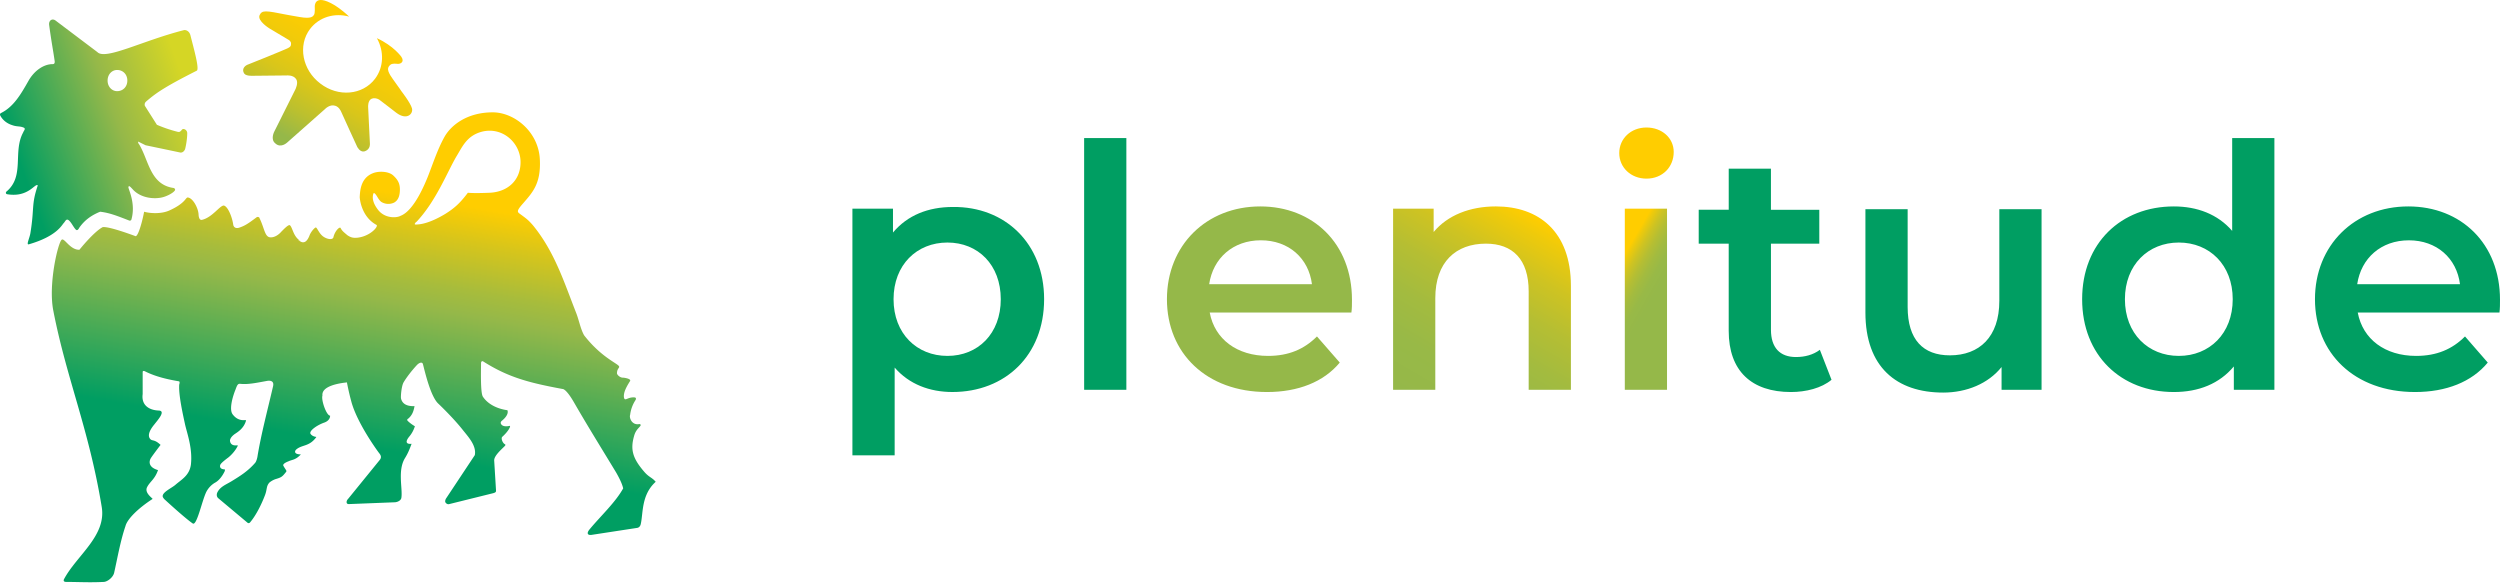
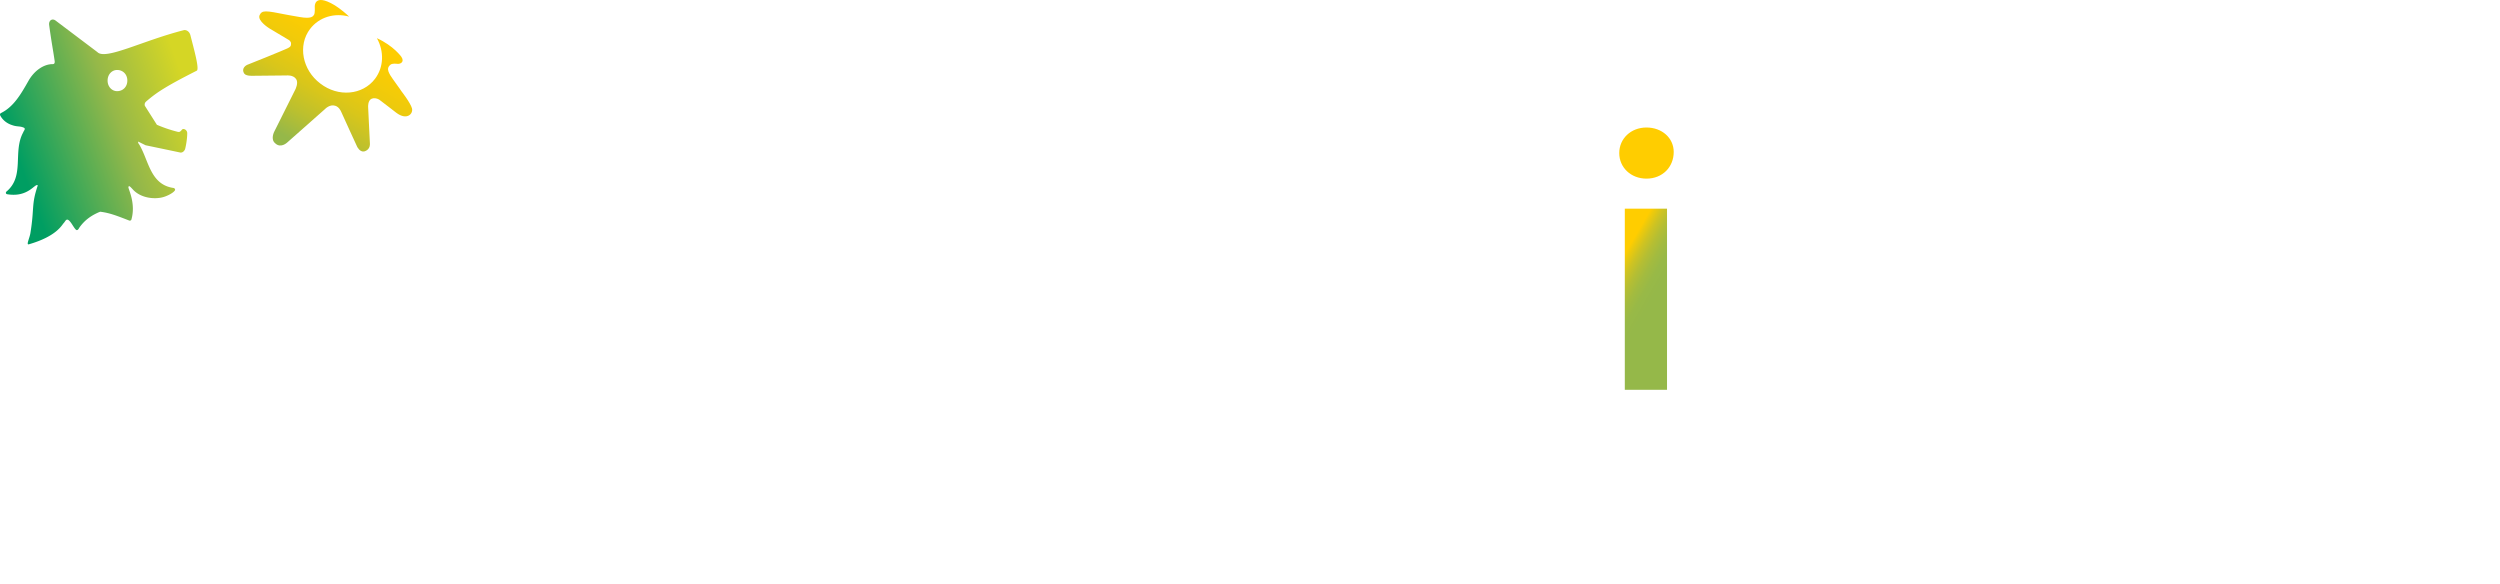
<svg xmlns="http://www.w3.org/2000/svg" width="128.518" height="30" viewBox="0 0 128.518 30">
  <defs>
    <linearGradient x1="42.926%" y1="85.802%" x2="58.415%" y2="17.45%" id="erszteyxsa">
      <stop stop-color="#009E62" offset="0%" />
      <stop stop-color="#009E62" offset="23.46%" />
      <stop stop-color="#95B849" offset="67.63%" />
      <stop stop-color="#A7BC3C" offset="74.77%" />
      <stop stop-color="#D7C51B" offset="89.08%" />
      <stop stop-color="#FFCD00" offset="99.87%" />
    </linearGradient>
    <linearGradient x1="8.468%" y1="60.373%" x2="91.955%" y2="25.786%" id="prteqkrh8b">
      <stop stop-color="#009E62" offset="0%" />
      <stop stop-color="#95B849" offset="57.62%" />
      <stop stop-color="#D5D625" offset="99.54%" />
    </linearGradient>
    <linearGradient x1="25.315%" y1="89.688%" x2="69.835%" y2="20.566%" id="rmmpat6wpc">
      <stop stop-color="#95B849" offset="0%" />
      <stop stop-color="#97B848" offset=".917%" />
      <stop stop-color="#BCC02E" offset="21.23%" />
      <stop stop-color="#D9C61A" offset="41.52%" />
      <stop stop-color="#EECA0C" offset="61.54%" />
      <stop stop-color="#FBCC03" offset="81.19%" />
      <stop stop-color="#FFCD00" offset="100%" />
    </linearGradient>
    <linearGradient x1="17.47%" y1="108.558%" x2="76.202%" y2="3.654%" id="jn8xsrmkmd">
      <stop stop-color="#95B849" offset=".054%" />
      <stop stop-color="#98B947" offset="21.79%" />
      <stop stop-color="#A3BB3F" offset="40.77%" />
      <stop stop-color="#B5BE33" offset="58.71%" />
      <stop stop-color="#CEC322" offset="76.02%" />
      <stop stop-color="#EECA0B" offset="92.72%" />
      <stop stop-color="#FFCD00" offset="100%" />
    </linearGradient>
    <linearGradient x1="44.402%" y1="35.895%" x2="55.592%" y2="67.01%" id="e03aogsule">
      <stop stop-color="#FFCD00" offset="0%" />
      <stop stop-color="#EECA0B" offset="7.283%" />
      <stop stop-color="#CEC322" offset="23.99%" />
      <stop stop-color="#B5BE33" offset="41.31%" />
      <stop stop-color="#A3BB3F" offset="59.26%" />
      <stop stop-color="#98B947" offset="78.25%" />
      <stop stop-color="#95B849" offset="100%" />
    </linearGradient>
  </defs>
  <g fill-rule="nonzero" fill="none">
-     <path d="M9.193 19.602c-.544-.094-1.164-.226-1.728-.507 0 0-.131-.076-.131.037v1.127c-.076.564.319.827.826.846.376.018-.037.47-.225.713-.282.339-.338.583-.226.733.113.15.207 0 .545.32-.3.394-.45.6-.507.694 0 0-.263.414.376.602-.17.488-.414.582-.564.882-.15.301.32.583.282.602-.752.488-1.296 1.033-1.39 1.39-.263.77-.414 1.653-.583 2.404-.056.244-.357.47-.544.47-.733.037-1.278 0-1.917 0-.206 0-.112-.15-.112-.15.657-1.222 2.179-2.217 1.935-3.701-.658-4.02-1.823-6.631-2.499-10.144-.244-1.353.244-3.4.432-3.588.132-.15.432.526.92.507 0 0 .752-.94 1.203-1.165.357-.037 1.69.47 1.69.47.15-.037.358-.845.433-1.259.338.094.883.113 1.277-.056.883-.394.845-.695.977-.676.263.037.526.545.545.864 0 0 0 .338.188.282.526-.132.901-.733 1.108-.733.206.038.432.582.488.996 0 0 .038.244.338.131.263-.094.414-.188.865-.526.056-.037.15 0 .15.057.244.488.263.958.545.976.244.02.47-.169.563-.281.094-.094.338-.338.432-.32.094.038.17.62.583.827.187.094.338-.038.45-.338.076-.188.263-.395.32-.395.075.019.169.338.413.489.207.131.45.15.488.018.076-.338.339-.582.376-.47.075.151.188.226.338.358.188.131.32.15.526.131.658-.075 1.09-.582.977-.657-.601-.32-.827-.977-.864-1.428.019-.263.019-.958.657-1.221.301-.131.808-.113 1.052.094.226.207.357.394.357.733 0 .263-.056.544-.3.676a.687.687 0 0 1-.658-.038c-.169-.131-.225-.357-.357-.45h-.037c-.132.319.075.676.263.901.357.413.939.376 1.127.263.695-.263 1.258-1.672 1.39-1.991.263-.658.488-1.39.864-2.066.338-.602 1.165-1.26 2.48-1.26 1.108 0 2.367.997 2.423 2.443.056 1.221-.376 1.672-.845 2.217-.3.338-.338.432-.226.526.357.263.451.319.714.62 1.108 1.352 1.597 2.911 2.217 4.49.15.375.225.826.413 1.164.845 1.09 1.672 1.428 1.785 1.578.075.094-.094.113-.094.376 0 .075.15.225.3.225.075 0 .432.056.376.169-.226.357-.338.601-.32.827.038.263.17 0 .527.018.093 0 .112.057.075.132a1.765 1.765 0 0 0-.282.77c-.056.15.094.545.47.47.037 0 .075.018.075.056-.038.113-.245.207-.338.545-.207.714-.076 1.164.526 1.86.244.281.394.281.582.507-.752.676-.639 1.634-.77 2.179-.038.169-.17.188-.17.188l-2.329.357c-.188.037-.338-.038-.112-.301.563-.676 1.315-1.371 1.709-2.085-.056-.244-.188-.507-.357-.808-.751-1.24-1.465-2.386-2.179-3.625-.413-.714-.582-.677-.582-.677-1.729-.32-2.8-.6-4.095-1.427-.094-.02-.094.094-.094.094 0 .338-.038 1.521.094 1.728.413.62 1.258.695 1.258.695s.132.206-.282.545c0 0-.075.056-.056.131.056.17.282.17.45.132.095-.02-.056.281-.375.563-.075.075.019.32.132.376.037.019.037.037.018.075-.112.131-.582.507-.563.77l.094 1.54s0 .057-.019.076c-.038.037-.113.056-.113.056l-2.273.564c-.056.018-.131 0-.188-.076-.056-.075.02-.206.02-.206l1.408-2.123.075-.113c.094-.488-.338-.939-.62-1.296-.488-.62-1.24-1.334-1.24-1.334-.413-.356-.713-1.69-.807-2.047-.038-.132-.188-.075-.3.037-.301.32-.564.677-.696.902-.113.207-.15.733-.131.827.037.15.15.413.695.394-.057.32-.15.489-.32.639 0 0-.094.037-.037.113.169.169.375.281.375.281a1.52 1.52 0 0 1-.3.545c-.338.432.131.357.131.357-.112.3-.187.488-.338.733-.394.638-.112 1.578-.188 2.047-.018.113-.15.207-.319.226l-2.386.094c-.15 0-.131-.17-.037-.263l1.634-2.01c.132-.17 0-.301-.056-.376 0 0-1.052-1.409-1.39-2.555a13.3 13.3 0 0 1-.245-1.052c-.356.038-1.315.17-1.258.676-.075.226.206 1.034.394 1.034 0 0-.018.037 0 0 0 0 .02.244-.3.356-.376.132-.77.414-.714.564.056.113.225.17.3.17v.018c-.356.488-.713.376-1.014.62-.113.094-.131.263.226.263-.282.3-.451.263-.64.357 0 0-.319.112-.262.225.169.3.206.244.094.376-.15.188-.207.225-.451.3-.207.057-.357.188-.357.188-.17.188-.113.338-.225.639-.17.45-.451 1.033-.77 1.409 0 0-.057.075-.132.019l-1.503-1.259c-.131-.113-.056-.282-.056-.282.15-.32.45-.413.751-.6.432-.264.827-.508 1.202-.94.076-.094.113-.3.113-.3.188-1.165.545-2.5.808-3.645.075-.357-.32-.263-.32-.263-.525.094-.939.188-1.352.15-.132-.019-.17.038-.263.3-.132.32-.338.996-.15 1.26.319.431.695.262.695.319-.113.432-.47.62-.601.714-.17.131-.207.225-.226.3 0 .075.019.32.395.263v.038s-.132.3-.47.582c-.15.113-.32.244-.394.338-.076.094-.076.282.206.282v.075s-.188.451-.526.62a1.181 1.181 0 0 0-.432.47c-.225.47-.488 1.765-.695 1.615-.413-.282-1.409-1.202-1.409-1.202-.112-.094-.131-.17-.131-.17-.057-.225.47-.45.657-.619.3-.263.714-.47.79-1.033.093-.827-.189-1.578-.301-2.067-.113-.526-.338-1.521-.3-2.047.055-.17-.02-.17-.02-.17zm12.154-8.134c-.037.037-.037.075.019.075.488 0 1.052-.263 1.522-.545.413-.263.713-.488 1.164-1.09 0 0 .245.038 1.146 0 .92-.056 1.522-.638 1.56-1.483.056-1.034-.902-1.935-1.992-1.653-.77.206-.995.77-1.296 1.258-.488.827-1.052 2.31-2.066 3.381 0-.018-.038.02-.057.057m-6.875.432c.094-.094.357-.376.432-.32.15.132.169.62.582.827" fill="url(#erszteyxsa)" />
    <path d="M7.54 5.194c.489-.414.902-.714 2.574-1.56.15-.075-.15-1.127-.32-1.803-.056-.244-.244-.3-.338-.282-2.141.545-4.039 1.56-4.452 1.127L2.863 1.061c-.17-.132-.357-.019-.338.207.112.845.206 1.314.281 1.84.02.113 0 .188-.094.188-.488 0-.958.357-1.24.846-.394.695-.77 1.352-1.427 1.672a.09.09 0 0 0-.038.112c.132.263.376.432.62.507.263.094.395.038.601.132.038.019.057.056.038.094-.019.056-.056.094-.075.15-.545.996.094 2.254-.864 3.043-.038.038-.038.113.037.132 1.109.188 1.447-.601 1.578-.451-.338.996-.169 1.146-.375 2.423-.038.282-.245.658-.076.601 1.428-.413 1.691-.995 1.785-1.09.113-.112.15-.394.47.132.075.113.169.263.225.226.038 0 .094-.094.113-.132.282-.394.62-.62 1.014-.789.019 0 .038-.019.056-.019.489.057.902.226 1.485.451a.09.09 0 0 0 .112-.037c.244-.827-.15-1.56-.15-1.672.019-.113.075-.056.263.15.432.432 1.127.47 1.522.357.206-.056.507-.207.6-.338.038-.056 0-.113-.056-.132-1.22-.169-1.277-1.427-1.784-2.254-.038-.037-.057-.112-.038-.131l.376.188s1.71.357 1.784.375c.17.02.245-.169.245-.169.018-.056.112-.47.112-.826 0-.17-.188-.263-.263-.188-.037.037-.056.075-.094.094-.037.037-.093.037-.15.019a6.962 6.962 0 0 1-1.052-.357l-.62-.977c-.037-.15.057-.207.094-.244zM6.02 4.686c-.263 0-.489-.225-.489-.544 0-.32.226-.545.489-.545.3 0 .526.225.526.545 0 .319-.226.544-.526.544z" fill="url(#prteqkrh8b)" />
    <path d="m14.754 7.335 1.953-1.728s.245-.263.526-.17c.188.057.282.245.32.339.037.094.807 1.766.807 1.766s.132.282.357.244c0 0 .3-.056.3-.376l-.093-1.916s-.019-.32.169-.413c.113-.056.263-.038.395.037.131.094.882.677.882.677.545.413.883.056.808-.226-.075-.281-.545-.883-.545-.883 0-.018-.488-.676-.563-.807-.075-.132-.15-.263-.113-.395.057-.15.17-.188.17-.188s.093-.037.262-.018c.17.037.432-.076.244-.357 0 0-.394-.564-1.258-.958.376.676.357 1.484-.094 2.085-.639.845-1.897.958-2.818.244-.92-.695-1.165-1.954-.526-2.8.47-.619 1.259-.844 2.01-.638-.413-.394-.77-.6-.77-.6-1.052-.62-.996.093-.996.093s.02.32-.037.413c-.057.075-.113.226-.752.113-.563-.094-.62-.113-.638-.113-1.127-.225-1.278-.244-1.41.02-.13.3.527.694.527.694l.977.582s.131.076.112.207c0 .113-.037.15-.188.226-.15.075-2.047.845-2.066.845 0 0-.338.15-.15.45.056.076.188.113.376.113.225 0 1.803-.018 1.803-.018s.338-.038.488.187c.132.188-.037.526-.037.526l-1.09 2.18s-.206.394.057.6c.281.264.6-.037.6-.037z" fill="url(#rmmpat6wpc)" />
    <g>
-       <path d="M53.675 15.382c0 2.885-2 4.77-4.713 4.77-1.171 0-2.228-.4-2.97-1.256v4.513H43.82V10.726h2.086v1.228c.742-.885 1.8-1.314 3.085-1.314 2.656-.028 4.684 1.857 4.684 4.742zm-2.228 0c0-1.77-1.17-2.914-2.742-2.914-1.571 0-2.77 1.143-2.77 2.914 0 1.771 1.199 2.914 2.77 2.914s2.742-1.143 2.742-2.914zM55.732 7.098h2.171v12.94h-2.17z" fill="#009E62" />
-       <path d="M69.472 16.068h-7.284c.257 1.37 1.4 2.228 3 2.228 1.057 0 1.856-.343 2.513-1l1.172 1.343c-.829 1-2.143 1.514-3.743 1.514-3.113 0-5.141-2-5.141-4.77 0-2.772 2.028-4.771 4.799-4.771 2.713 0 4.713 1.914 4.713 4.799 0 .2 0 .457-.029.657zM62.16 14.61h5.284c-.171-1.343-1.2-2.257-2.628-2.257-1.428 0-2.456.914-2.656 2.257z" fill="#95B849" />
-       <path d="M36.936 8.141v5.342h-2.171V8.427c0-1.657-.829-2.457-2.2-2.457-1.542 0-2.6.943-2.6 2.8v4.713h-2.17V4.171h2.085v1.2c.714-.858 1.857-1.315 3.2-1.315 2.199 0 3.856 1.286 3.856 4.085z" fill="url(#jn8xsrmkmd)" transform="translate(43.82 6.555)" />
      <path d="M39.421 1.314c0-.743.6-1.314 1.4-1.314.8 0 1.4.543 1.4 1.257 0 .771-.572 1.371-1.4 1.371-.8 0-1.4-.571-1.4-1.314zm.286 2.857h2.17v9.312h-2.17V4.171z" fill="url(#e03aogsule)" transform="translate(43.82 6.555)" />
-       <path d="M94.153 19.524c-.514.429-1.314.629-2.085.629-2.028 0-3.2-1.086-3.2-3.143v-4.484h-1.542v-1.743h1.543V8.67h2.17v2.114h2.486v1.743H91.04v4.427c0 .914.457 1.4 1.285 1.4.457 0 .886-.114 1.229-.371l.6 1.542zM104.951 10.726v9.312h-2.056v-1.17c-.686.856-1.8 1.313-3 1.313-2.4 0-3.999-1.314-3.999-4.113v-5.314h2.171v5.028c0 1.686.8 2.485 2.171 2.485 1.514 0 2.542-.942 2.542-2.8v-4.713h2.171v-.028zM128.49 16.068h-7.285c.258 1.37 1.4 2.228 3 2.228 1.057 0 1.857-.343 2.514-1l1.17 1.343c-.827 1-2.142 1.514-3.741 1.514-3.114 0-5.142-2-5.142-4.77 0-2.772 2.028-4.771 4.799-4.771 2.714 0 4.713 1.914 4.713 4.799 0 .2 0 .457-.028.657zm-7.313-1.457h5.285c-.172-1.343-1.2-2.257-2.628-2.257-1.429 0-2.457.914-2.657 2.257zM116.92 7.098v12.94h-2.085v-1.2c-.742.886-1.8 1.315-3.085 1.315-2.714 0-4.713-1.886-4.713-4.77 0-2.886 2-4.771 4.713-4.771 1.2 0 2.257.4 3 1.257v-4.77h2.17zm-2.142 8.284c0-1.77-1.2-2.914-2.77-2.914-1.572 0-2.772 1.143-2.772 2.914 0 1.771 1.2 2.914 2.771 2.914s2.771-1.143 2.771-2.914z" fill="#009E62" />
    </g>
  </g>
</svg>